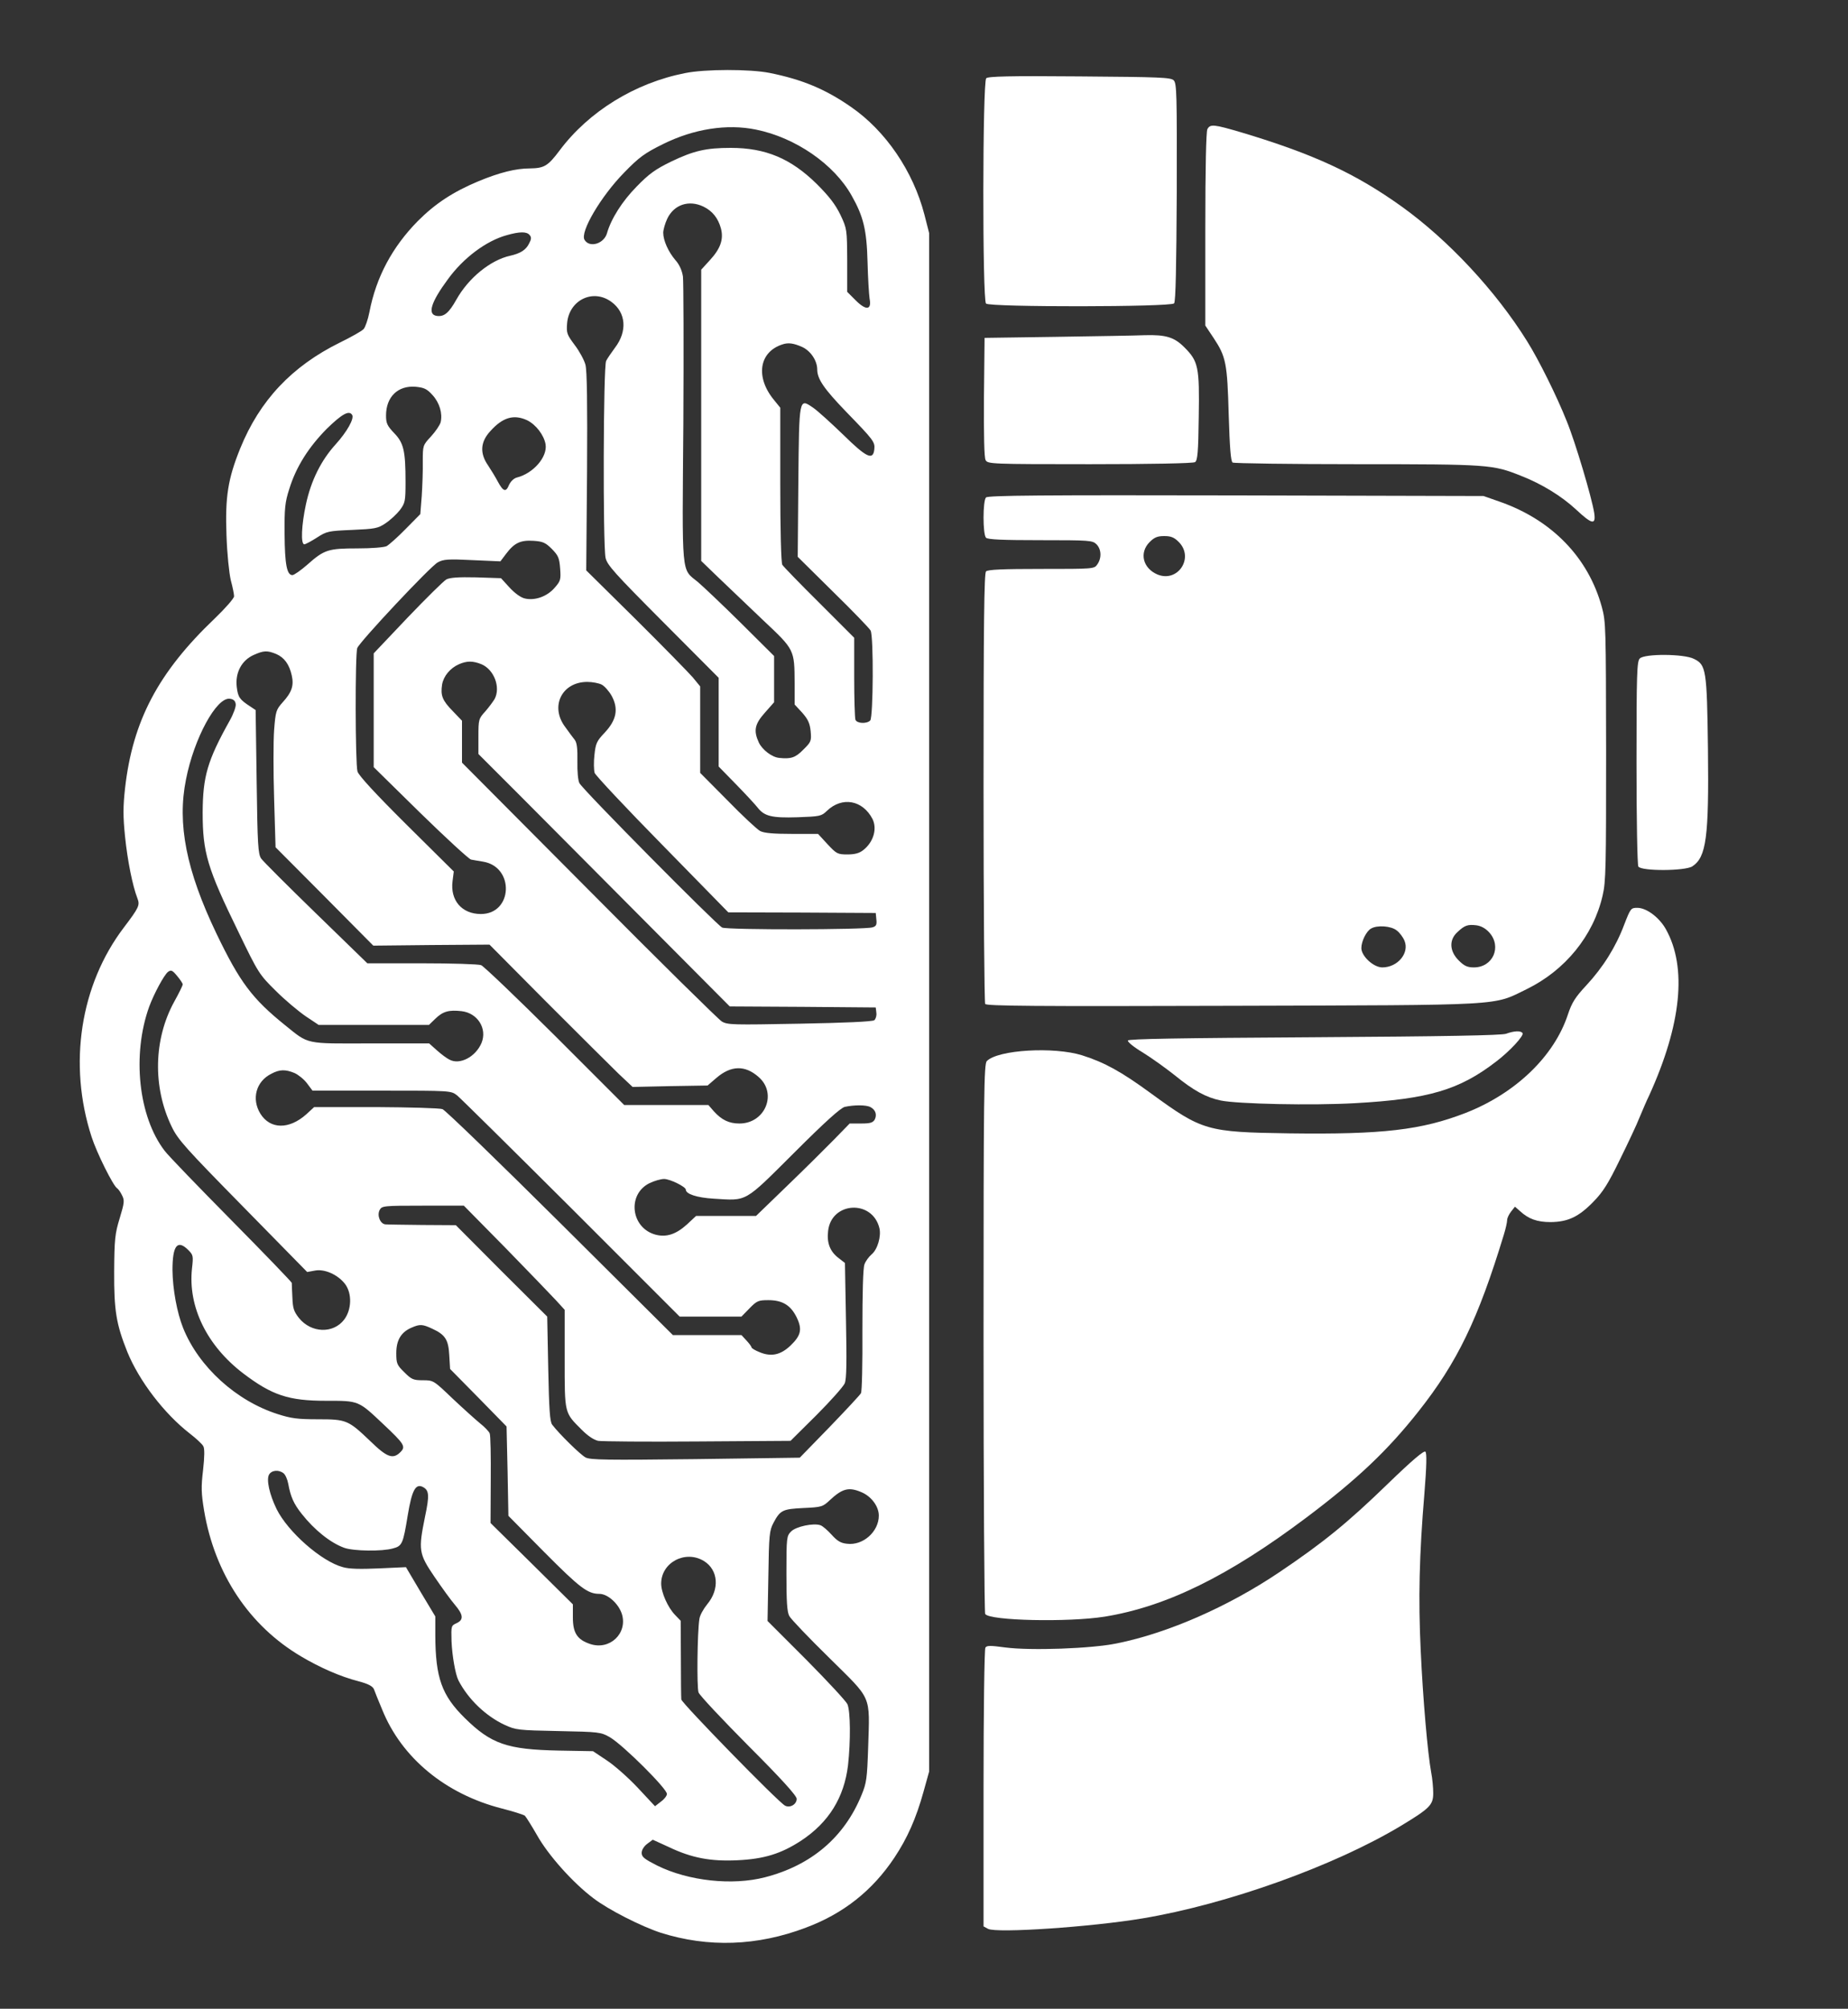
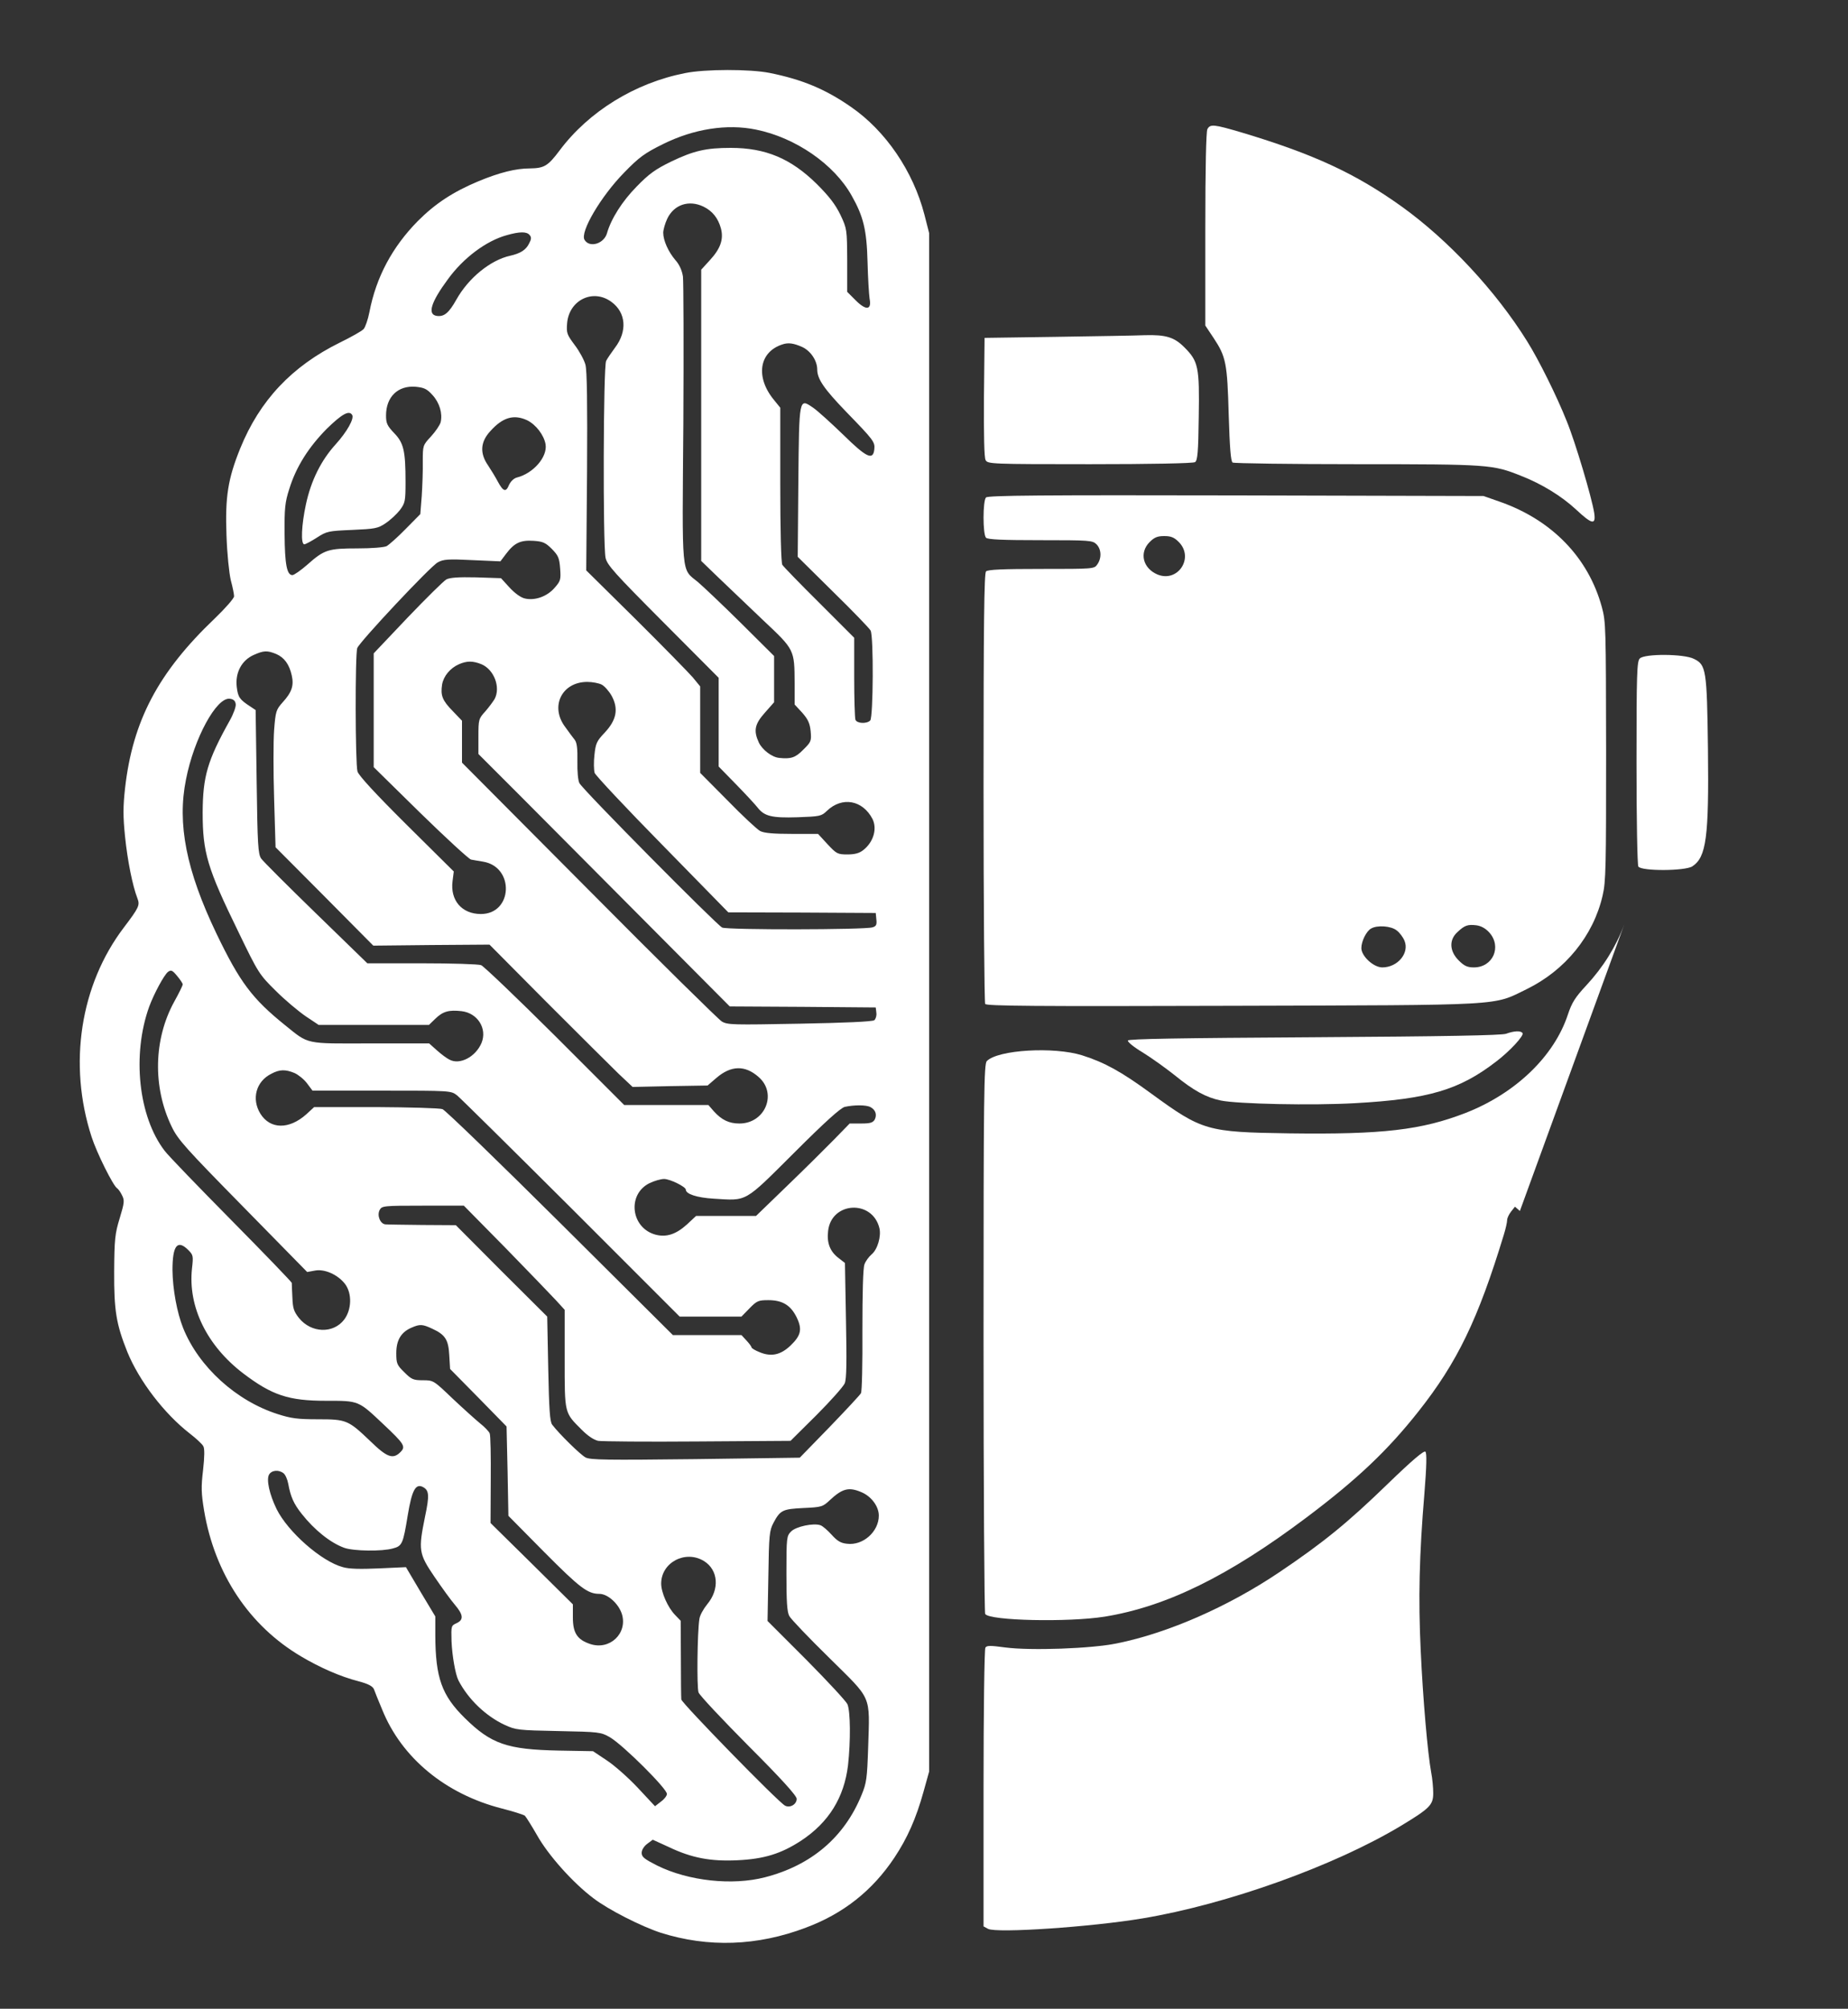
<svg xmlns="http://www.w3.org/2000/svg" version="1.0" width="900pt" height="978pt" viewBox="0 0 900 978" preserveAspectRatio="xMidYMid meet">
  <rect x="0" y="0" width="900" height="978" fill="#333333" stroke="none" />
  <g transform="translate(0,978) scale(0.1,-0.1)" fill="#ffffff" stroke="none">
    <path d="M3336 9424 c-244 -48 -469 -187 -611 -377 -57 -76 -75 -86 -145 -87 -68 0 -147 -20 -249 -62 -124 -52 -210 -108 -296 -194 -124 -126 -203 -272 -236 -444 -7 -36 -20 -73 -28 -82 -9 -10 -61 -39 -116 -66 -233 -115 -390 -281 -485 -515 -60 -148 -74 -237 -67 -423 3 -91 13 -185 21 -219 9 -33 16 -68 16 -78 0 -10 -42 -58 -94 -108 -276 -263 -400 -499 -437 -827 -10 -90 -10 -137 0 -235 12 -118 37 -241 60 -300 13 -34 9 -44 -66 -143 -212 -279 -272 -665 -157 -1019 25 -78 105 -238 124 -250 6 -4 17 -19 24 -34 13 -25 12 -36 -11 -112 -23 -75 -26 -102 -27 -259 -1 -191 10 -257 64 -392 58 -142 180 -301 305 -398 31 -24 60 -51 65 -61 7 -11 6 -53 -1 -116 -10 -83 -9 -113 5 -198 52 -308 220 -561 473 -710 89 -53 191 -98 277 -120 49 -13 70 -24 77 -39 4 -12 22 -56 40 -99 95 -236 309 -412 583 -482 55 -14 105 -30 112 -35 6 -6 33 -49 60 -96 54 -96 173 -230 274 -306 73 -56 233 -137 328 -168 231 -73 470 -65 707 25 182 68 324 180 431 341 63 95 105 189 142 322 l27 97 0 3745 0 3745 -23 90 c-55 212 -189 408 -357 524 -125 87 -238 134 -397 166 -95 19 -315 19 -412 -1z m346 -275 c192 -39 380 -168 466 -322 57 -101 73 -166 77 -322 2 -79 7 -159 10 -179 11 -56 -17 -59 -68 -8 l-41 41 0 153 c-1 151 -1 154 -33 222 -25 51 -54 89 -115 150 -126 124 -249 176 -419 176 -121 0 -180 -14 -289 -66 -78 -38 -109 -60 -170 -123 -69 -70 -124 -156 -144 -227 -15 -51 -85 -72 -109 -32 -24 37 80 213 193 328 73 75 99 94 190 139 150 74 311 99 452 70z m-256 -375 c43 -21 71 -55 85 -106 14 -53 -2 -99 -55 -156 l-41 -45 0 -709 0 -709 85 -82 c47 -45 145 -138 218 -208 152 -143 151 -141 152 -306 l0 -103 37 -40 c28 -32 37 -51 41 -90 4 -47 3 -52 -36 -90 -38 -39 -60 -46 -117 -40 -35 3 -82 39 -99 74 -27 58 -21 90 29 146 l45 51 0 113 0 112 -162 161 c-90 89 -184 178 -210 200 -81 66 -76 16 -70 769 2 370 1 693 -2 718 -5 31 -18 59 -37 80 -34 40 -59 95 -59 133 0 14 9 46 20 69 33 68 105 92 176 58z m-847 -138 c10 -11 9 -21 -3 -43 -15 -30 -42 -47 -91 -58 -96 -21 -203 -108 -262 -213 -37 -66 -60 -85 -96 -80 -47 7 -28 67 54 178 76 105 188 188 287 215 63 18 97 18 111 1z m399 -326 c71 -52 78 -143 17 -223 -17 -23 -37 -52 -43 -64 -14 -26 -16 -892 -3 -958 7 -35 42 -74 280 -313 l271 -272 0 -216 0 -216 84 -86 c47 -48 94 -99 105 -113 33 -43 69 -52 195 -48 109 4 116 5 143 31 74 71 174 53 222 -39 24 -48 5 -113 -45 -152 -19 -15 -41 -21 -77 -21 -48 0 -53 3 -97 50 l-46 50 -128 0 c-90 0 -135 4 -154 14 -15 8 -87 75 -159 149 l-133 134 0 210 0 211 -36 44 c-20 23 -144 150 -277 282 l-242 239 4 481 c2 326 0 494 -8 521 -6 22 -29 65 -52 95 -38 51 -41 58 -37 107 10 113 127 169 216 103z m928 -219 c42 -19 74 -67 74 -110 0 -46 33 -94 141 -206 134 -138 141 -147 137 -183 -6 -55 -38 -40 -151 71 -59 57 -125 117 -147 132 -69 47 -68 52 -72 -363 l-3 -363 173 -171 c95 -93 177 -178 182 -188 15 -28 13 -423 -2 -438 -17 -17 -65 -15 -72 4 -3 9 -6 102 -6 207 l0 192 -170 170 c-94 93 -175 177 -180 185 -6 9 -10 174 -10 390 l0 375 -30 37 c-92 111 -74 234 40 271 29 10 55 6 96 -12z m-1800 -234 c35 -38 50 -90 40 -133 -4 -14 -25 -45 -47 -69 -40 -43 -40 -44 -40 -122 1 -43 -2 -118 -5 -167 l-7 -89 -71 -72 c-39 -40 -81 -77 -93 -84 -13 -6 -71 -11 -143 -11 -141 0 -161 -6 -243 -79 -32 -28 -65 -51 -73 -51 -27 0 -37 53 -38 200 -1 126 2 155 23 220 33 107 94 203 183 293 73 71 108 91 123 67 11 -18 -25 -82 -80 -143 -71 -78 -120 -176 -145 -292 -22 -102 -26 -195 -8 -195 6 0 34 15 62 33 48 31 56 32 171 37 111 5 125 7 162 32 23 15 54 44 70 64 26 35 28 43 28 138 0 151 -9 190 -56 238 -33 35 -39 47 -39 85 0 91 58 147 144 140 41 -4 55 -10 82 -40z m461 -123 c43 -21 82 -72 90 -117 10 -62 -60 -142 -140 -162 -15 -4 -30 -19 -38 -36 -15 -37 -28 -33 -55 17 -11 21 -33 57 -47 78 -41 59 -38 114 11 167 60 67 114 83 179 53z m121 -627 c31 -32 36 -43 40 -95 4 -55 2 -61 -28 -95 -36 -41 -94 -62 -143 -51 -20 4 -49 25 -75 53 l-42 46 -121 4 c-86 2 -128 -1 -145 -10 -13 -7 -98 -91 -189 -186 l-165 -174 0 -277 0 -277 227 -223 c125 -122 236 -224 247 -227 12 -2 38 -7 58 -10 155 -25 146 -255 -10 -255 -93 0 -150 67 -138 160 l6 47 -230 228 c-152 151 -233 239 -239 259 -11 38 -12 573 -1 601 13 32 356 398 392 417 27 15 50 17 168 11 l137 -6 28 37 c40 53 70 67 133 63 46 -3 59 -9 90 -40z m-1343 -511 c39 -17 64 -50 76 -105 11 -49 0 -82 -45 -131 -31 -35 -34 -43 -41 -134 -4 -54 -4 -204 0 -334 l7 -237 238 -239 238 -240 283 3 283 2 280 -282 c155 -155 312 -311 349 -347 l68 -64 182 4 183 3 43 37 c71 61 139 63 205 5 93 -80 33 -227 -93 -227 -50 0 -86 17 -124 59 l-27 31 -205 0 -205 0 -336 336 c-185 184 -348 340 -361 345 -13 5 -143 9 -289 9 l-265 0 -250 243 c-137 133 -257 253 -267 267 -15 22 -18 66 -22 374 l-5 349 -24 16 c-54 35 -62 46 -68 97 -8 69 24 129 82 155 49 22 66 23 110 5z m1000 -50 c61 -26 94 -112 64 -169 -7 -12 -27 -39 -45 -60 -33 -36 -34 -40 -34 -122 l0 -86 213 -213 c116 -117 392 -394 612 -615 l399 -401 356 -2 355 -3 3 -26 c2 -14 -3 -30 -10 -36 -8 -7 -146 -13 -363 -17 -326 -6 -352 -6 -380 11 -16 10 -308 297 -647 639 l-618 621 0 102 0 102 -45 47 c-51 52 -60 76 -52 129 7 41 39 80 82 99 39 17 68 17 110 0z m585 -99 c14 -7 36 -32 49 -55 34 -63 24 -117 -34 -179 -39 -41 -44 -52 -50 -109 -4 -34 -3 -73 1 -87 5 -13 153 -171 330 -351 l321 -328 359 -1 359 -2 3 -32 c3 -25 -1 -33 -19 -38 -38 -12 -705 -13 -732 -1 -27 13 -678 670 -695 703 -7 12 -11 58 -10 106 1 61 -2 91 -13 105 -8 10 -29 38 -46 62 -76 100 -17 220 107 220 25 0 56 -6 70 -13z m-1782 -95 c2 -12 -11 -48 -29 -80 -109 -195 -131 -272 -132 -447 0 -196 22 -271 175 -584 96 -199 101 -206 181 -285 45 -45 111 -100 146 -124 l63 -42 269 0 268 0 31 30 c37 36 66 44 128 37 78 -9 126 -85 97 -155 -29 -68 -106 -108 -156 -81 -13 6 -41 27 -62 46 l-37 33 -285 0 c-323 -1 -299 -6 -417 89 -160 129 -220 209 -334 446 -147 307 -192 534 -148 751 39 199 148 400 213 392 18 -2 27 -10 29 -26z m-258 -1365 c0 -4 -18 -42 -41 -83 -101 -183 -106 -417 -13 -609 30 -63 67 -104 347 -389 l313 -319 38 7 c47 9 112 -20 147 -66 34 -46 32 -124 -5 -173 -53 -69 -160 -66 -220 8 -25 32 -30 47 -32 100 -2 34 -3 66 -3 71 -1 5 -133 142 -294 305 -161 163 -308 315 -325 338 -128 166 -160 468 -75 703 24 64 72 153 91 168 15 11 21 9 45 -20 15 -18 27 -36 27 -41z m544 -431 c18 -8 46 -30 61 -50 l27 -36 337 0 c337 0 337 0 367 -23 16 -13 266 -260 557 -550 l527 -527 151 0 150 0 39 40 c36 37 44 40 92 40 69 0 109 -25 138 -84 28 -58 21 -88 -30 -137 -47 -45 -93 -56 -149 -33 -23 9 -41 20 -41 24 0 4 -11 19 -25 34 l-24 26 -167 0 -167 0 -548 545 c-302 300 -560 550 -574 555 -13 5 -160 9 -325 10 l-300 0 -38 -35 c-84 -75 -176 -74 -224 3 -44 72 -21 157 53 194 41 22 69 22 113 4z m2805 -166 c25 -13 33 -37 21 -61 -9 -15 -22 -19 -66 -19 l-56 0 -76 -78 c-43 -44 -145 -145 -228 -225 l-152 -147 -146 0 -146 0 -44 -41 c-54 -49 -101 -64 -154 -50 -120 33 -139 197 -28 251 23 11 55 20 70 20 29 0 106 -38 106 -52 0 -21 53 -39 136 -44 165 -10 145 -22 391 223 153 153 226 218 247 224 46 10 105 10 125 -1z m-1776 -687 c112 -115 222 -229 245 -254 l42 -46 0 -239 c0 -270 -2 -260 84 -346 29 -29 59 -49 79 -53 18 -3 236 -5 484 -3 l453 3 126 125 c69 69 131 139 138 155 9 22 10 106 6 308 l-5 278 -31 24 c-42 32 -58 74 -51 132 16 143 216 154 250 13 9 -39 -9 -103 -38 -127 -14 -12 -30 -34 -35 -49 -7 -17 -10 -141 -10 -320 1 -161 -2 -299 -7 -307 -4 -8 -73 -82 -153 -165 l-145 -149 -508 -7 c-431 -5 -512 -4 -535 8 -25 13 -129 115 -163 160 -11 15 -15 73 -19 272 l-5 254 -223 222 -222 223 -163 1 c-89 1 -170 2 -180 3 -25 2 -42 43 -28 70 11 20 18 21 211 21 l199 0 204 -207z m-1546 -9 c24 -24 25 -29 18 -90 -20 -187 73 -376 250 -511 140 -106 220 -133 403 -133 161 0 156 2 280 -115 102 -96 109 -108 82 -135 -36 -36 -65 -26 -146 53 -108 103 -116 107 -256 107 -97 0 -130 4 -195 25 -202 64 -385 230 -461 419 -30 75 -51 189 -52 283 0 119 24 150 77 97z m1188 -383 c63 -29 79 -53 83 -129 l4 -67 138 -140 137 -140 5 -218 4 -217 174 -176 c174 -175 212 -204 269 -204 41 0 94 -48 110 -99 28 -94 -60 -177 -155 -145 -63 21 -84 54 -84 129 l0 64 -200 198 -201 198 1 210 c1 116 -1 217 -5 226 -3 9 -25 32 -48 50 -23 19 -83 73 -134 121 -91 87 -92 88 -144 88 -46 0 -55 4 -90 39 -36 35 -39 43 -39 93 0 63 23 102 74 124 41 18 54 17 101 -5z m-724 -704 c9 -7 19 -30 23 -52 11 -61 26 -96 65 -145 62 -79 141 -142 208 -166 46 -16 183 -18 236 -3 46 12 50 22 73 163 20 120 38 155 74 136 30 -16 32 -40 10 -144 -33 -163 -31 -180 46 -293 36 -53 81 -115 100 -137 40 -47 43 -72 9 -88 -28 -13 -28 -13 -26 -88 3 -72 19 -163 34 -192 48 -92 133 -173 225 -216 55 -25 65 -26 262 -30 199 -4 206 -5 250 -30 64 -37 283 -255 278 -277 -1 -10 -15 -27 -31 -38 l-27 -21 -84 90 c-47 50 -115 110 -152 134 l-66 44 -167 3 c-251 5 -329 32 -457 158 -113 111 -143 197 -144 402 l0 93 -72 120 -71 120 -131 -6 c-91 -4 -145 -3 -176 6 -105 28 -268 172 -323 283 -35 72 -50 142 -37 167 12 22 47 26 71 7z m2812 -91 c50 -20 87 -70 87 -115 0 -78 -77 -147 -155 -137 -31 3 -48 14 -75 44 -19 21 -43 42 -54 46 -34 12 -119 -6 -143 -30 -22 -22 -23 -29 -23 -204 0 -137 3 -188 14 -208 8 -15 96 -107 195 -204 210 -208 197 -175 189 -437 -5 -150 -8 -172 -32 -230 -84 -206 -245 -343 -471 -401 -159 -41 -372 -18 -524 57 -63 32 -76 42 -76 62 0 14 11 32 27 44 l27 20 79 -36 c111 -53 203 -70 332 -64 132 6 214 32 311 95 135 89 210 210 229 368 13 118 12 262 -3 297 -7 15 -97 112 -200 216 l-189 189 4 219 c3 201 5 221 25 259 33 62 45 67 146 72 88 4 94 6 127 37 62 58 93 66 153 41z m-765 -336 c70 -43 78 -137 16 -211 -18 -22 -36 -54 -38 -72 -10 -64 -13 -333 -4 -357 5 -14 115 -131 244 -261 160 -160 234 -242 234 -257 0 -27 -33 -46 -57 -33 -35 19 -503 499 -505 517 -1 11 -2 101 -2 201 l-1 182 -27 28 c-36 37 -68 110 -68 153 0 103 118 165 208 110z" fill="#ffffff" />
-     <path d="M4803 9399 c-18 -18 -19 -1079 -1 -1097 18 -18 901 -17 916 1 8 9 11 183 13 541 1 479 0 530 -15 545 -15 14 -64 16 -459 19 -345 3 -445 0 -454 -9z" fill="#ffffff" />
    <path d="M5880 9151 c-6 -13 -10 -184 -10 -488 l0 -468 40 -60 c61 -92 67 -123 74 -375 5 -160 10 -226 19 -232 7 -4 280 -8 607 -8 643 0 660 -2 796 -56 103 -40 200 -100 271 -166 77 -72 96 -75 87 -15 -12 75 -92 345 -134 447 -48 121 -137 300 -193 389 -152 244 -382 491 -610 655 -225 161 -427 255 -780 361 -136 40 -153 42 -167 16z" fill="#ffffff" />
    <path d="M5145 8140 l-350 -5 -3 -288 c-1 -187 1 -295 8 -307 10 -19 24 -20 508 -20 295 0 503 4 512 10 12 8 16 46 18 221 4 243 -2 270 -70 338 -49 49 -89 62 -193 59 -44 -2 -237 -5 -430 -8z" fill="#ffffff" />
    <path d="M4802 7358 c-16 -16 -16 -180 0 -196 9 -9 82 -12 265 -12 240 0 254 -1 273 -20 24 -24 26 -67 4 -98 -15 -22 -18 -22 -273 -22 -186 0 -260 -3 -269 -12 -9 -9 -12 -256 -12 -1052 0 -573 4 -1047 8 -1054 7 -10 236 -12 1203 -9 1344 4 1266 -1 1434 81 188 92 325 260 370 456 16 67 17 141 17 702 -1 604 -1 630 -21 703 -66 241 -243 423 -496 512 l-80 28 -1205 3 c-940 2 -1208 0 -1218 -10z m939 -217 c76 -77 -5 -199 -104 -158 -71 30 -90 106 -38 158 23 23 38 29 71 29 33 0 48 -6 71 -29z m1512 -1901 c62 -69 18 -170 -75 -170 -32 0 -47 7 -74 34 -45 45 -48 100 -6 138 35 33 50 38 92 33 23 -3 45 -15 63 -35z m-451 10 c14 -10 31 -33 38 -50 25 -60 -33 -130 -108 -130 -43 0 -102 55 -102 94 0 33 24 82 47 95 30 18 98 13 125 -9z" fill="#ffffff" />
    <path d="M7986 6574 c-14 -14 -16 -73 -16 -507 0 -280 4 -498 9 -506 15 -23 228 -22 263 1 68 45 81 141 76 572 -5 386 -9 409 -68 438 -48 25 -241 26 -264 2z" fill="#ffffff" />
-     <path d="M7910 5278 c-40 -107 -103 -208 -185 -296 -54 -58 -70 -84 -89 -141 -67 -204 -255 -384 -497 -479 -216 -84 -406 -106 -859 -100 -403 6 -424 12 -675 195 -145 106 -225 150 -335 185 -138 43 -410 27 -464 -28 -14 -14 -16 -153 -16 -1347 0 -733 4 -1338 8 -1345 21 -33 406 -41 582 -13 301 49 604 198 983 483 246 185 394 325 545 516 189 239 290 447 416 861 9 29 16 61 16 71 0 10 9 28 19 41 l19 24 24 -21 c42 -39 84 -54 150 -54 84 1 136 25 208 99 47 48 72 88 128 203 39 79 83 172 97 208 15 36 35 83 46 105 158 347 186 625 82 811 -32 57 -94 104 -139 104 -31 0 -33 -2 -64 -82z" fill="#ffffff" />
+     <path d="M7910 5278 c-40 -107 -103 -208 -185 -296 -54 -58 -70 -84 -89 -141 -67 -204 -255 -384 -497 -479 -216 -84 -406 -106 -859 -100 -403 6 -424 12 -675 195 -145 106 -225 150 -335 185 -138 43 -410 27 -464 -28 -14 -14 -16 -153 -16 -1347 0 -733 4 -1338 8 -1345 21 -33 406 -41 582 -13 301 49 604 198 983 483 246 185 394 325 545 516 189 239 290 447 416 861 9 29 16 61 16 71 0 10 9 28 19 41 l19 24 24 -21 z" fill="#ffffff" />
    <path d="M7335 4747 c-21 -8 -302 -13 -934 -17 -666 -4 -905 -8 -908 -16 -2 -7 30 -33 72 -58 42 -26 112 -76 156 -111 91 -74 152 -108 224 -123 82 -17 445 -25 655 -13 357 20 507 64 687 203 67 51 136 126 128 138 -8 13 -42 11 -80 -3z" fill="#ffffff" />
    <path d="M6757 2554 c-194 -188 -313 -285 -527 -429 -248 -167 -542 -296 -790 -346 -125 -26 -421 -36 -544 -20 -73 10 -91 10 -97 -1 -5 -7 -9 -315 -9 -685 l0 -672 22 -12 c42 -22 502 9 753 51 413 69 931 255 1255 449 144 87 160 103 160 161 0 25 -4 71 -10 101 -17 93 -40 354 -51 594 -12 251 -7 465 18 763 11 136 12 197 5 204 -7 7 -62 -39 -185 -158z" fill="#ffffff" />
  </g>
</svg>